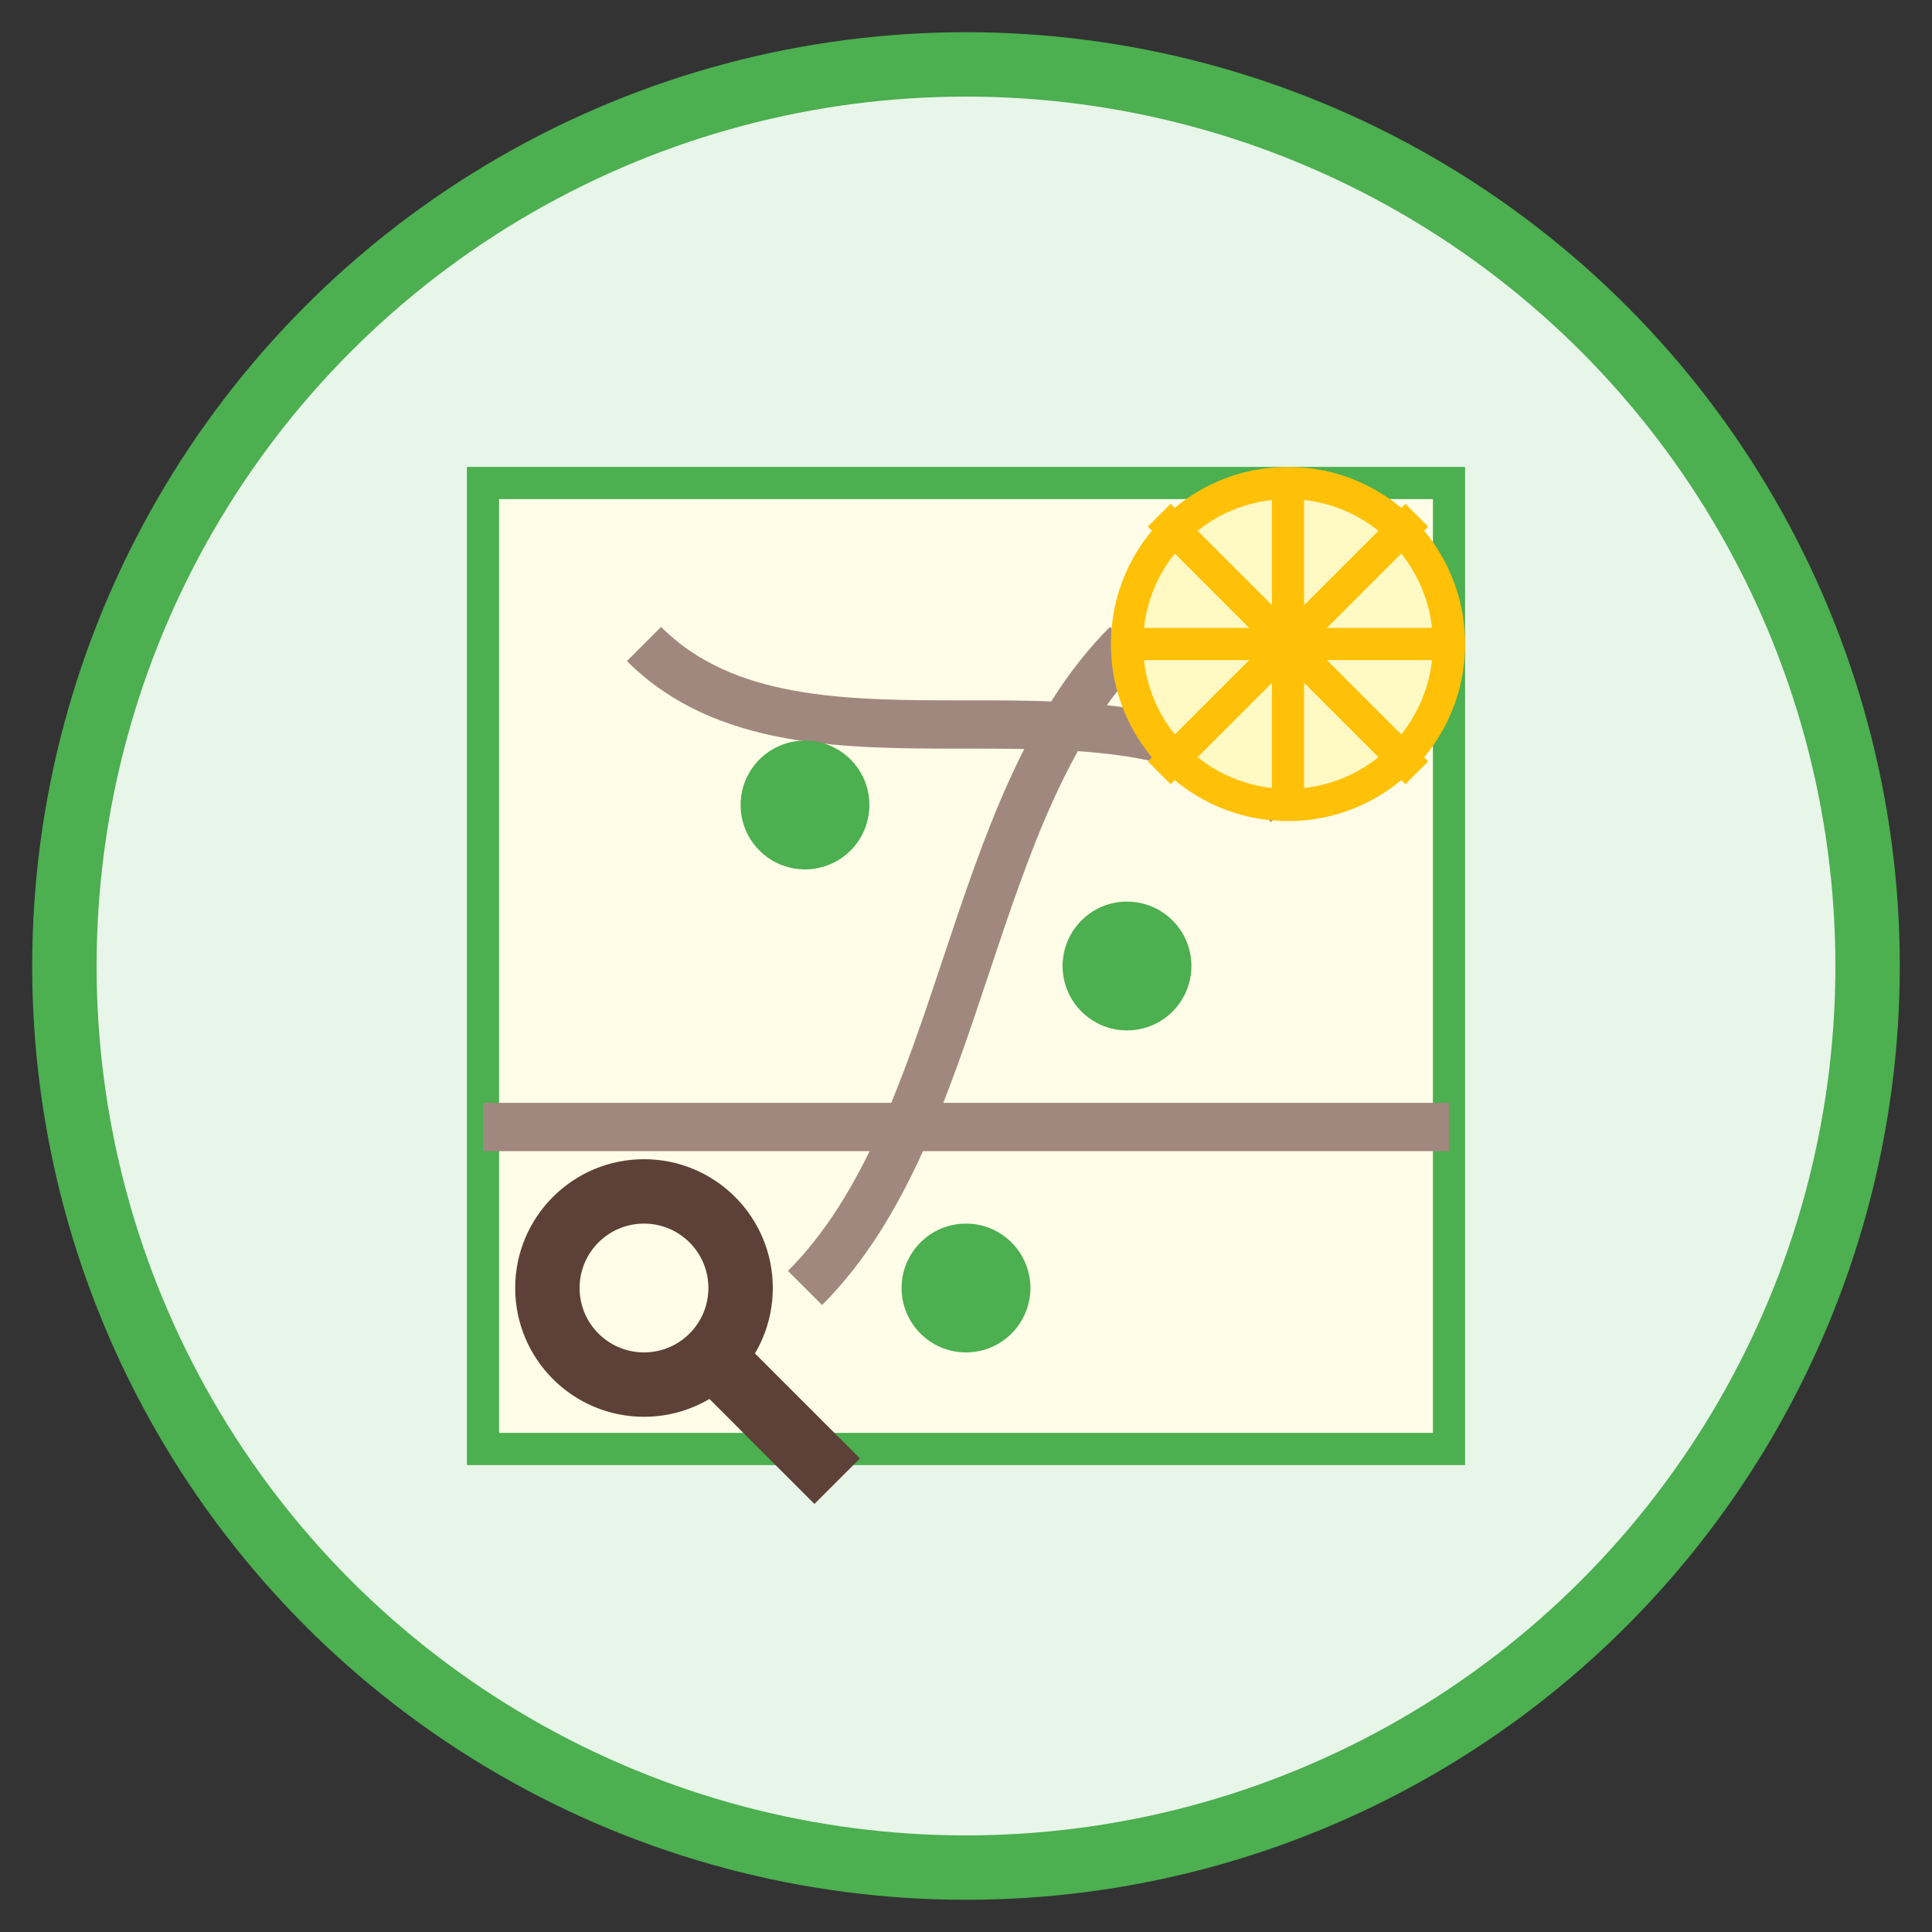
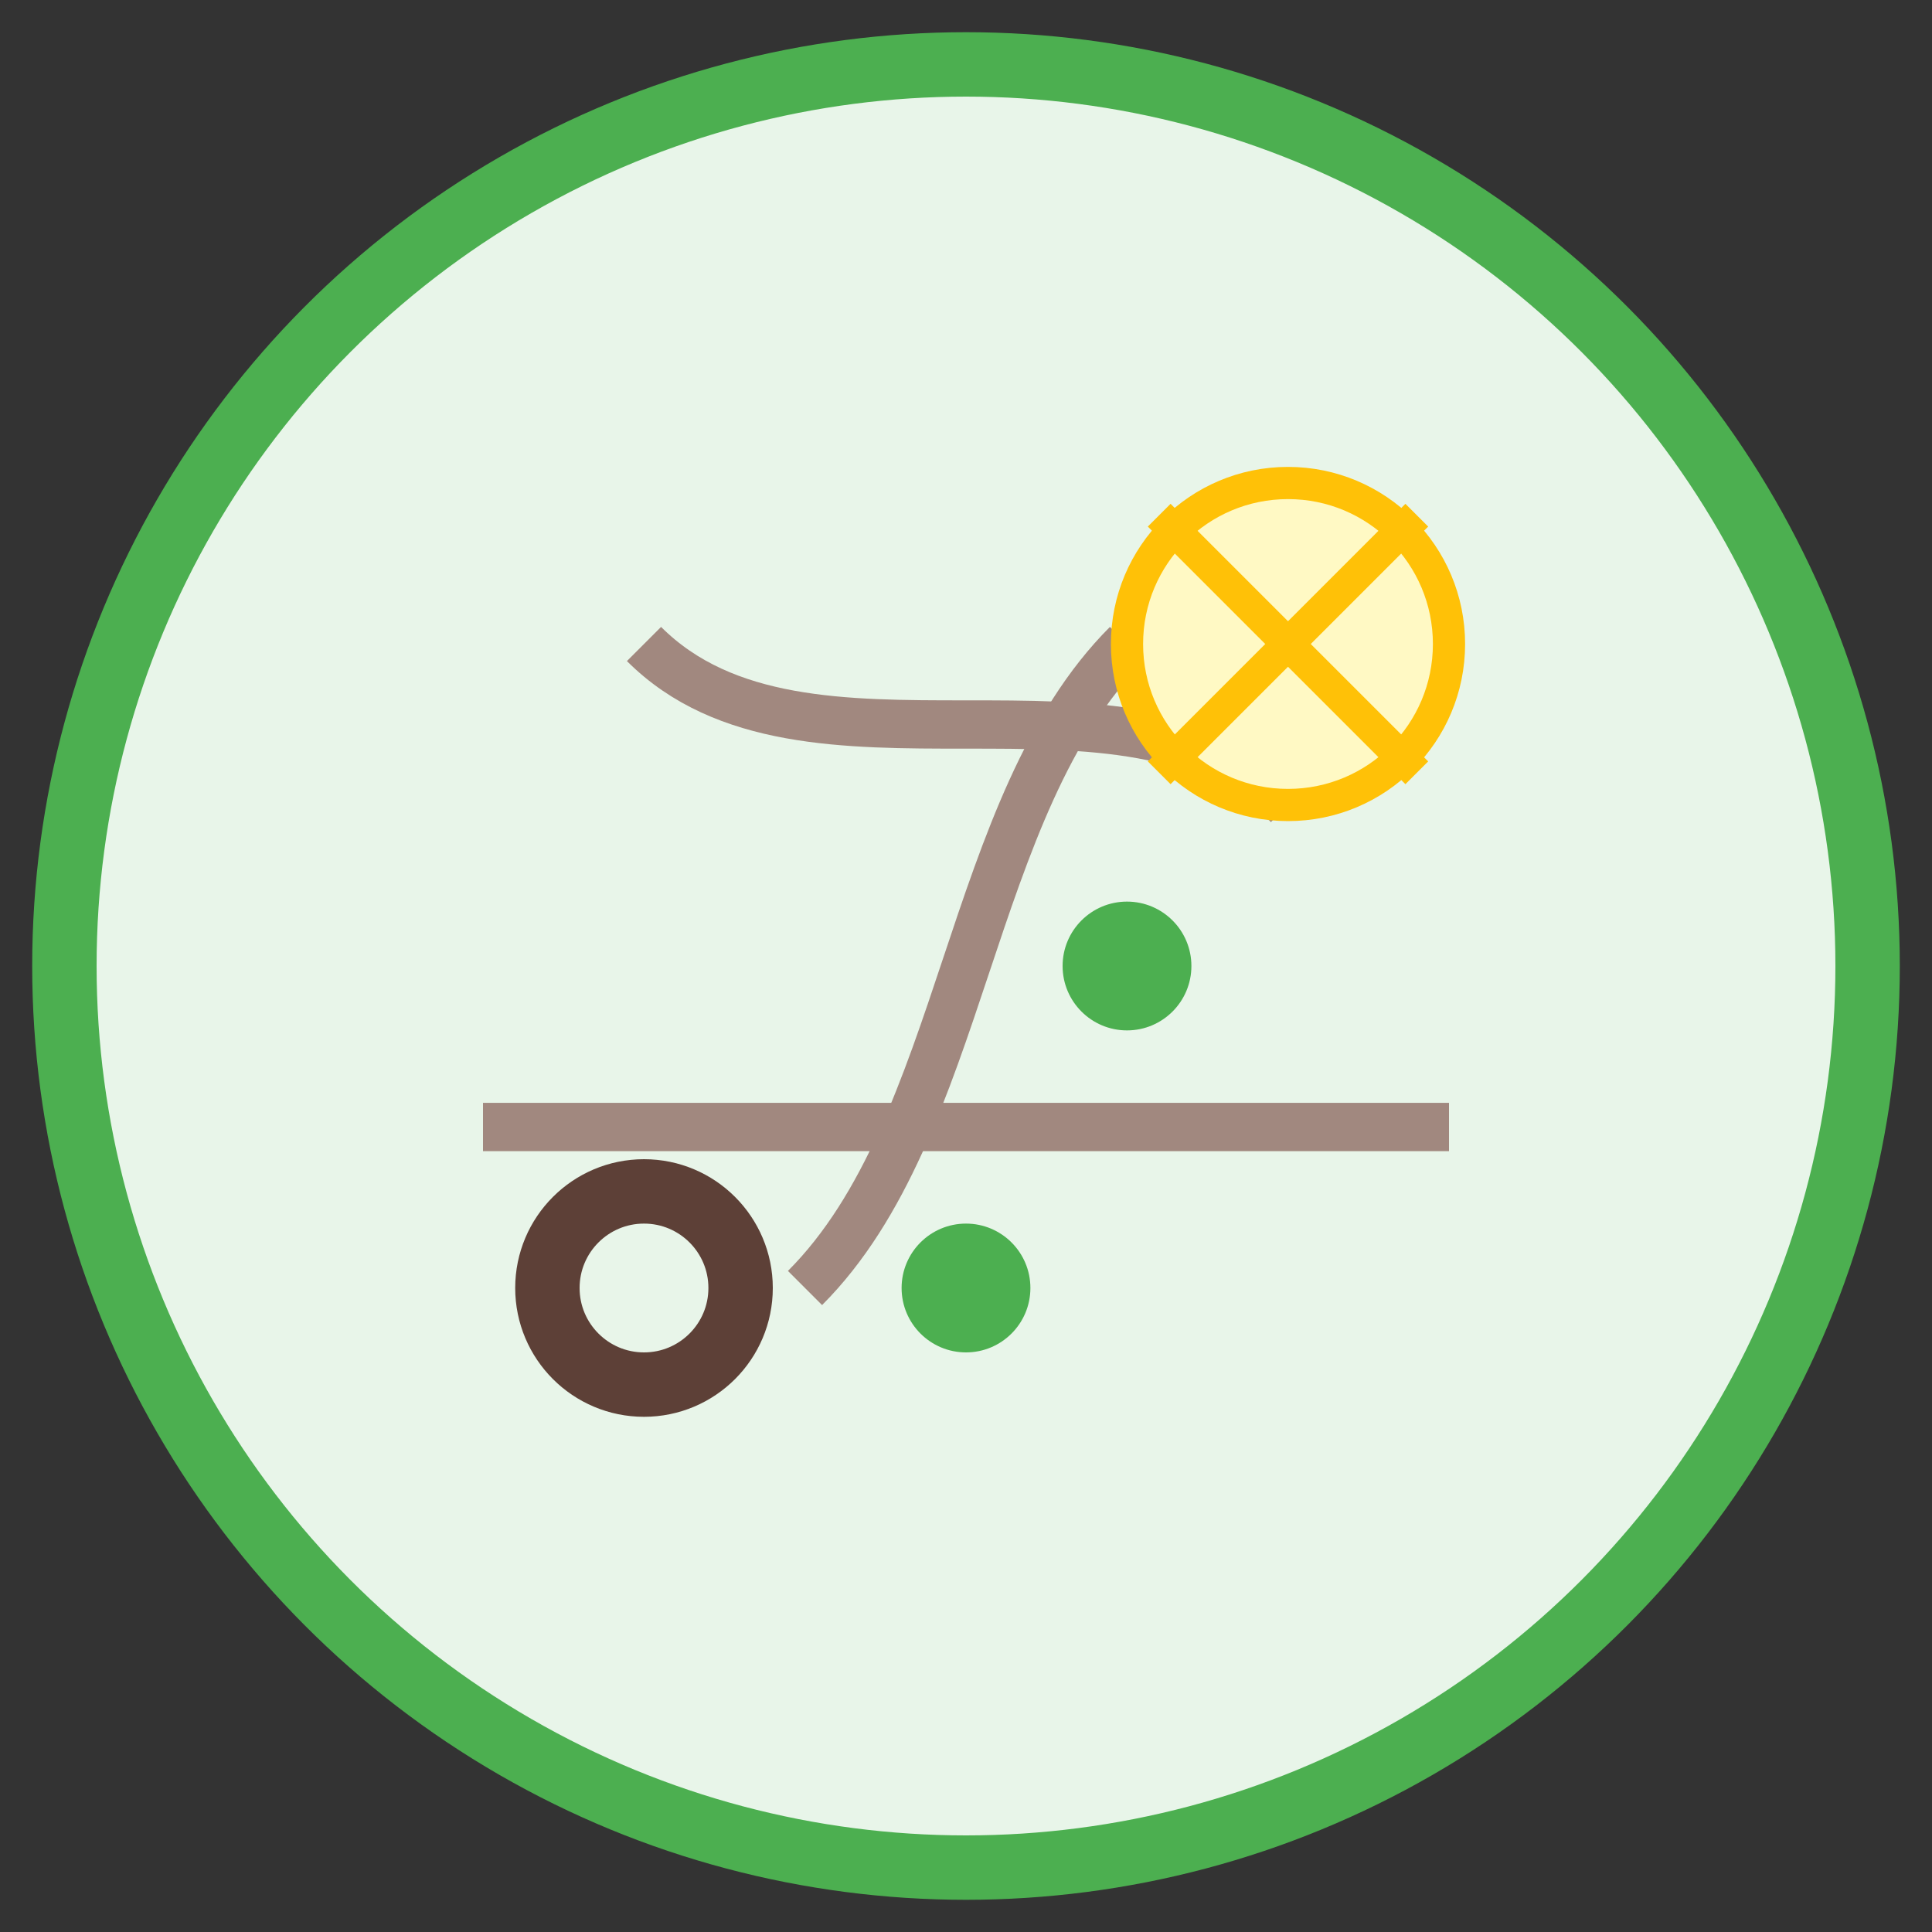
<svg xmlns="http://www.w3.org/2000/svg" width="60" height="60" viewBox="0 0 60 60">
  <rect x="0" y="0" width="60" height="60" fill="#333333" stroke="none" />
  <circle cx="30" cy="30" r="28" fill="#E8F5E9" stroke="#4CAF50" stroke-width="2" />
-   <path d="M15 15 L45 15 L45 45 L15 45 Z" fill="#FFFDE7" stroke="#4CAF50" stroke-width="1" />
  <path d="M20 20 C25 25 35 20 40 25" stroke="#A1887F" stroke-width="1.5" fill="none" />
  <path d="M25 40 C30 35 30 25 35 20" stroke="#A1887F" stroke-width="1.5" fill="none" />
  <path d="M15 35 C25 35 35 35 45 35" stroke="#A1887F" stroke-width="1.5" fill="none" />
-   <circle cx="25" cy="25" r="2" fill="#4CAF50" />
  <circle cx="35" cy="30" r="2" fill="#4CAF50" />
  <circle cx="30" cy="40" r="2" fill="#4CAF50" />
  <circle cx="40" cy="20" r="5" fill="#FFF9C4" stroke="#FFC107" stroke-width="1" />
-   <path d="M40 15 L40 25 M35 20 L45 20" stroke="#FFC107" stroke-width="1" />
  <path d="M36 16 L44 24 M36 24 L44 16" stroke="#FFC107" stroke-width="1" />
  <circle cx="20" cy="40" r="3" fill="none" stroke="#5D4037" stroke-width="2" />
-   <path d="M22 42 L26 46" stroke="#5D4037" stroke-width="2" />
</svg>